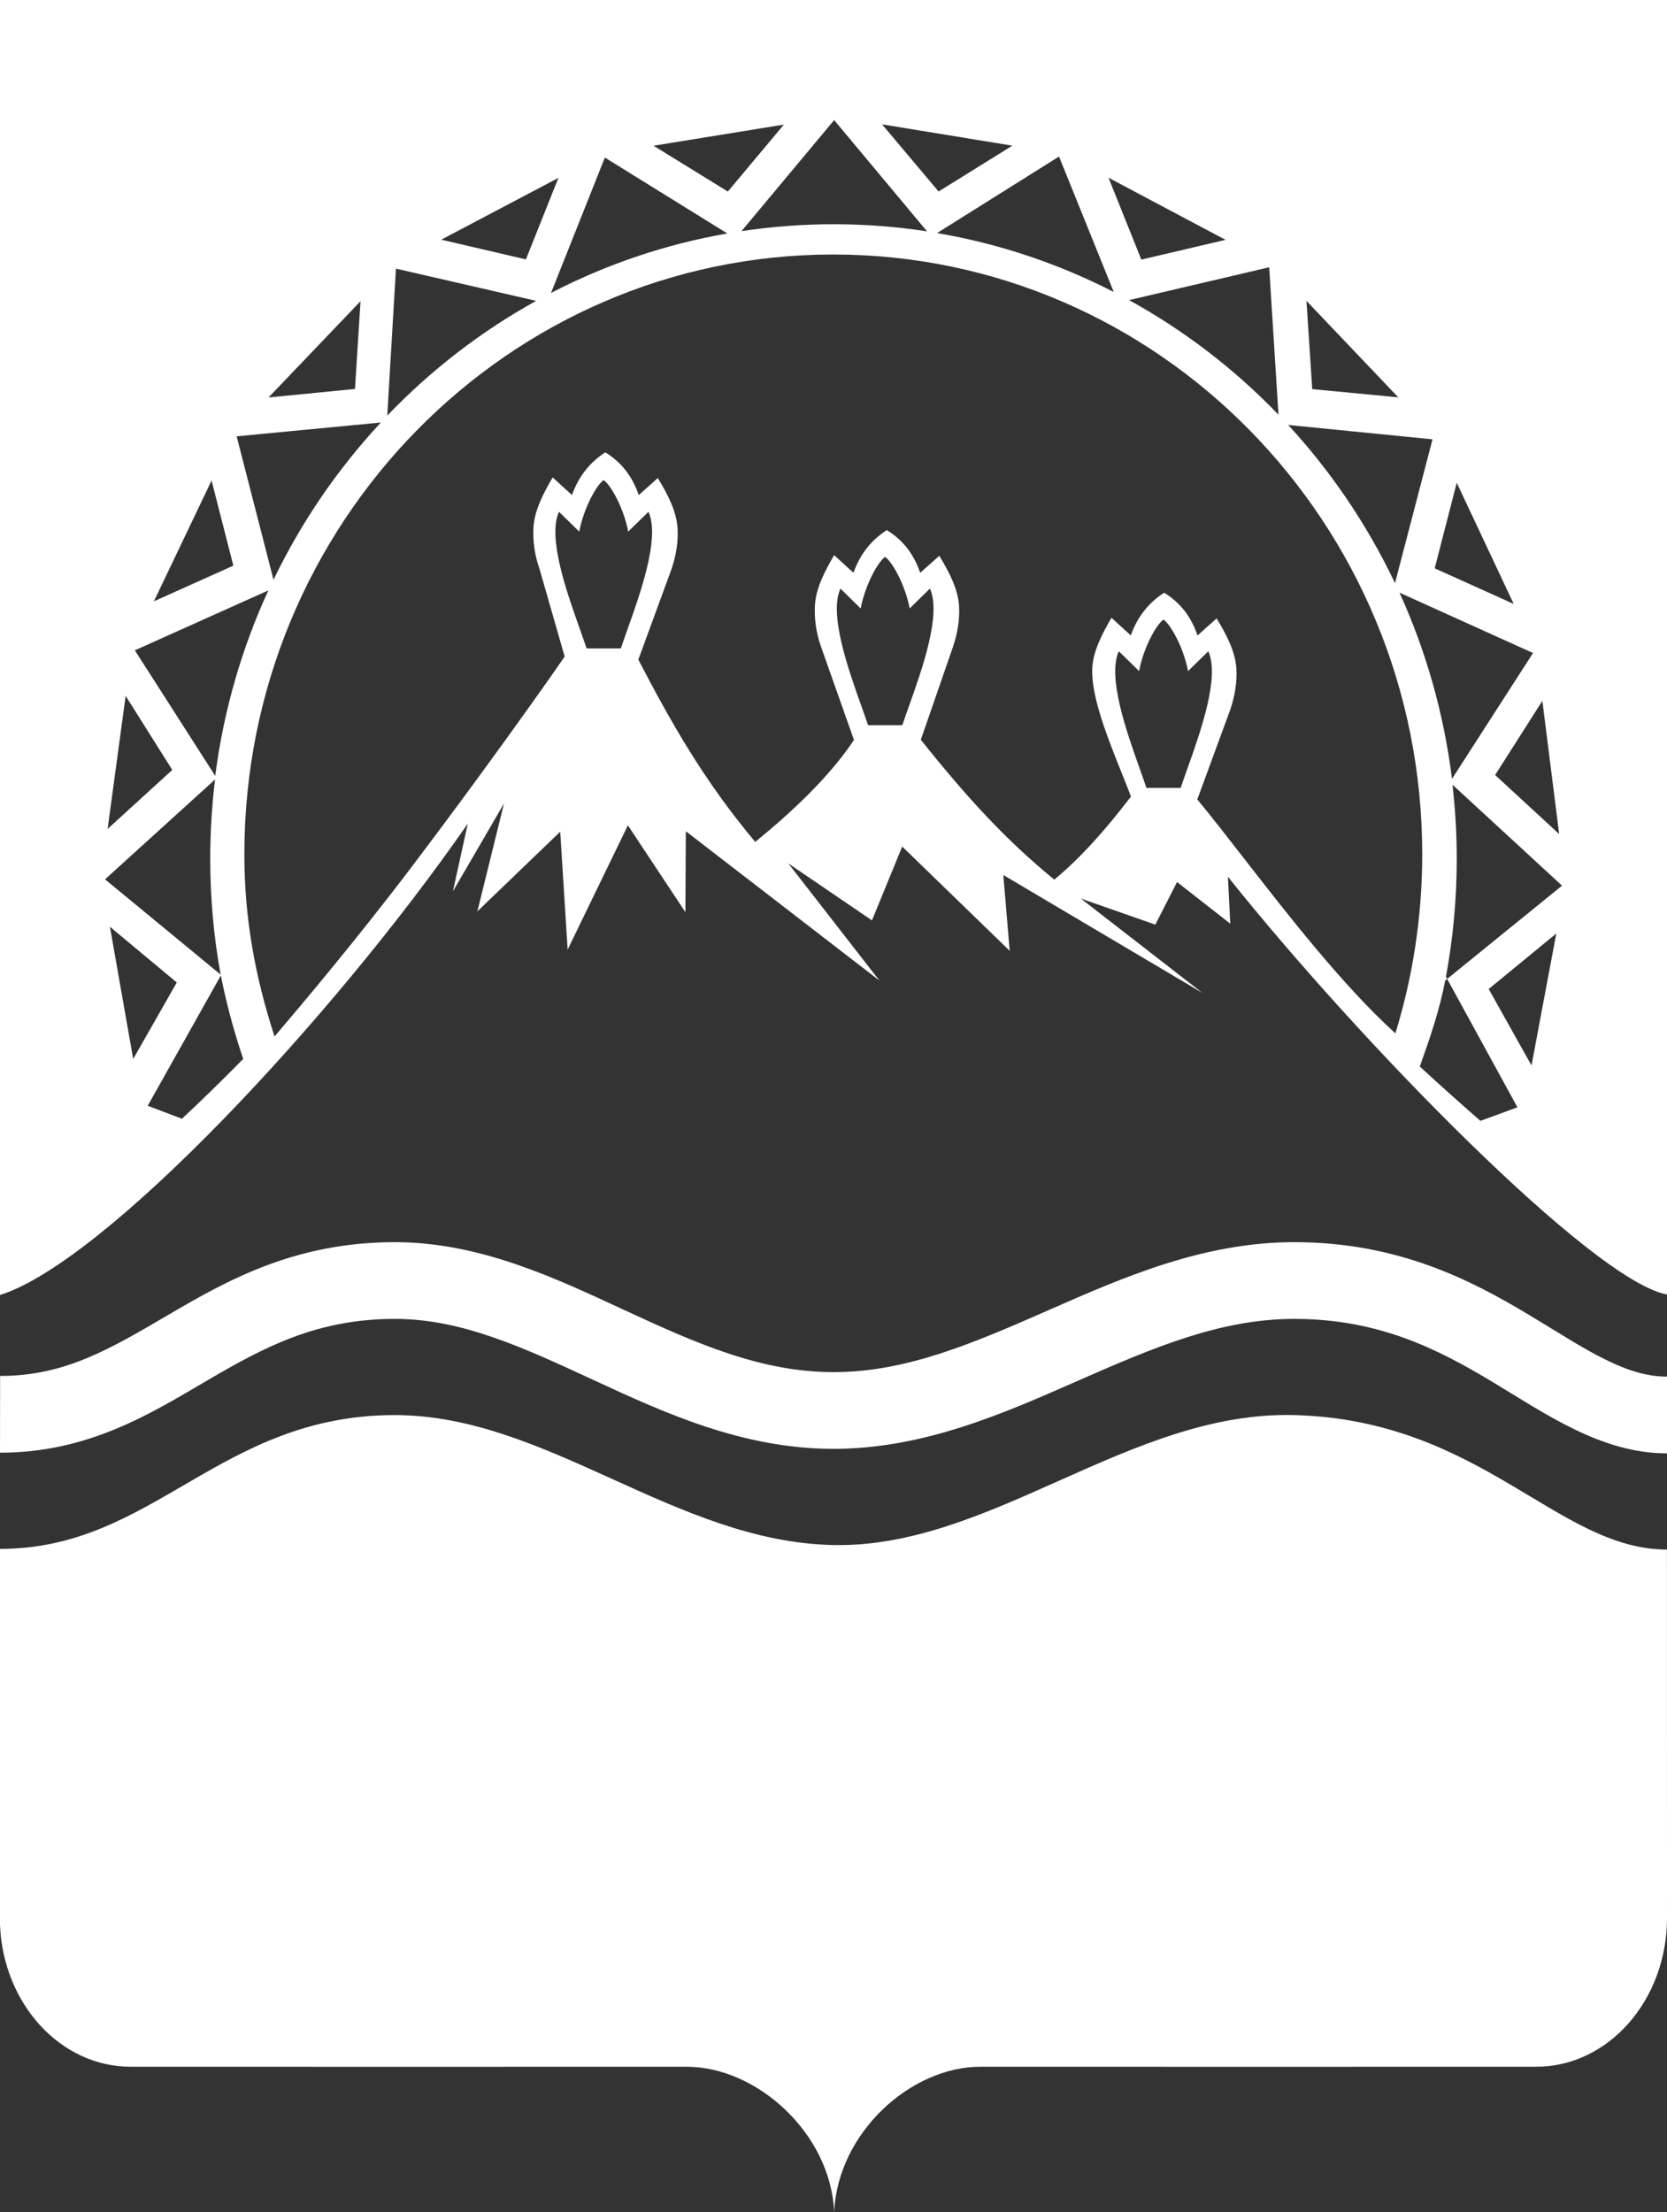
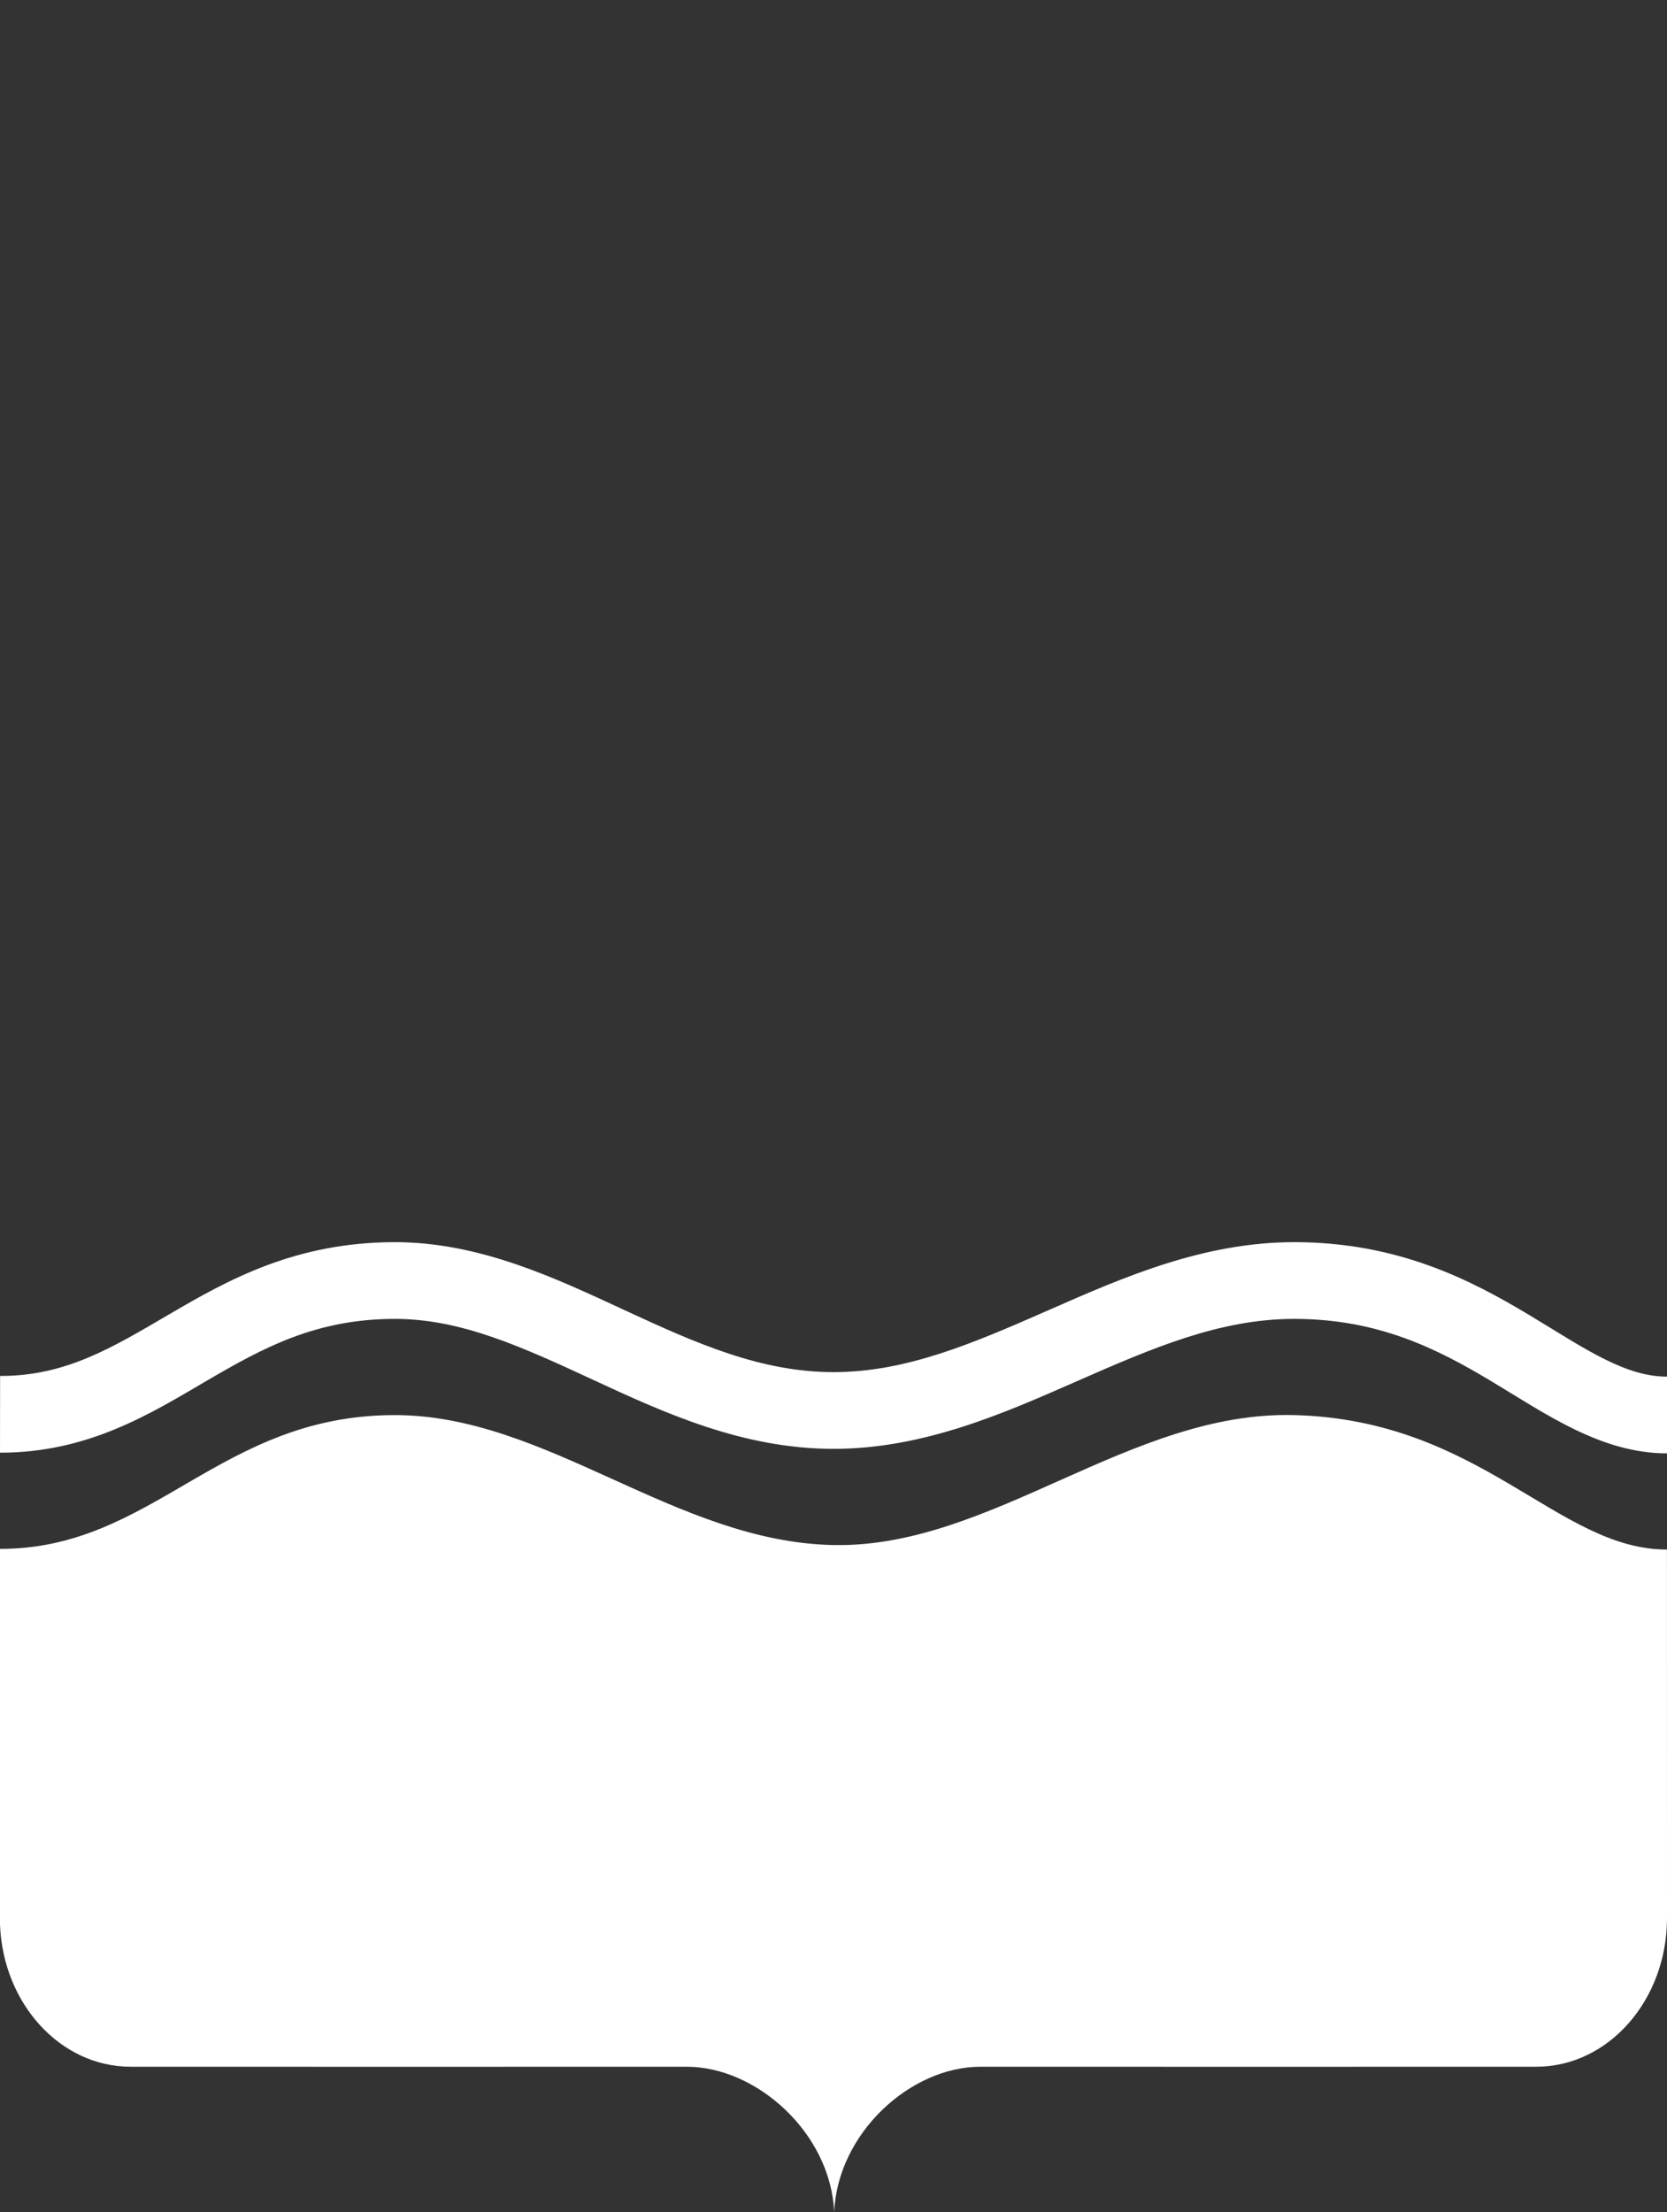
<svg xmlns="http://www.w3.org/2000/svg" width="98" height="130" viewBox="0 0 98 130" fill="none">
  <rect x="0" y="0" width="98" height="130" fill="#333333" stroke="none" />
  <g clip-path="url(#clip0_1250_44867)">
    <path d="M98 112.71C98 117.537 94.557 121.451 90.312 121.451C79.494 121.451 68.518 121.461 57.634 121.451C53.531 121.451 49.24 125.343 49.039 130C48.837 125.343 44.474 121.451 40.371 121.451C29.488 121.461 18.498 121.451 7.679 121.451C3.552 121.451 0.184 117.751 0 113.109V91.019C9.026 91.032 12.895 83.157 23.21 83.157C32.167 83.157 39.708 90.612 49 90.794C58.292 90.976 66.421 82.908 76.079 83.157C87.078 83.44 91.552 91.059 97.997 91.059C97.997 98.276 98 105.493 98 112.71Z" fill="white" />
    <path fill-rule="evenodd" clip-rule="evenodd" d="M0 85.366L0.006 80.857C3.842 80.863 6.523 79.24 9.959 77.229C13.368 75.234 17.346 72.995 23.214 72.995C28.254 72.995 32.741 75.15 36.768 77.014C40.943 78.947 44.736 80.632 49.003 80.632C53.286 80.632 57.205 78.939 61.628 76.997L61.762 76.938C66.01 75.073 70.742 72.995 76.082 72.995C82.166 72.995 86.444 75.206 89.865 77.255C91.624 78.309 92.972 79.199 94.365 79.888C95.699 80.548 96.846 80.897 98 80.897V85.406C94.111 85.406 90.848 83.069 87.635 81.145C84.46 79.243 81.001 77.504 76.082 77.504C71.737 77.504 67.785 79.201 63.369 81.139L63.161 81.231C58.94 83.085 54.257 85.141 49.003 85.141C43.647 85.141 39.023 83.008 34.948 81.122C30.726 79.167 27.13 77.504 23.214 77.504C18.579 77.504 15.465 79.202 12.151 81.141C8.864 83.065 5.19 85.373 0 85.366Z" fill="white" />
    <path fill-rule="evenodd" clip-rule="evenodd" d="M38.122 30.074L37.32 30.86C37.587 30.598 37.855 30.336 38.122 30.074ZM49.408 34.589L50.599 35.756C50.202 35.367 49.805 34.978 49.408 34.589ZM53.477 35.756L54.668 34.589C54.271 34.978 53.874 35.367 53.477 35.756Z" fill="white" />
-     <path fill-rule="evenodd" clip-rule="evenodd" d="M98 76.07V0H0V76.101C6.175 74.16 19.563 59.842 27.5 48.402L26.626 52.381L29.629 47.216L28.064 53.557L32.934 48.875L33.371 55.803L36.912 48.501L40.295 53.605L40.318 48.847L51.698 57.621L46.343 50.738L51.261 54.086L53.039 49.748L59.358 55.873L58.983 51.419L70.69 58.35L63.537 52.801L67.92 54.336L69.197 51.832L72.328 54.282L72.185 51.519C79.919 61.215 93.673 75.289 98 76.07ZM16.079 34.069L13.912 25.641L22.39 24.829C19.855 27.552 17.72 30.665 16.079 34.069ZM23.277 15.786L22.767 24.422C25.326 21.755 28.274 19.474 31.519 17.68L23.277 15.786ZM15.786 23.357L21.195 17.7L20.868 22.857L15.786 23.357ZM32.828 10.454L25.941 14.084L30.917 15.242L32.828 10.454ZM32.393 17.215L35.559 9.259L42.757 13.719C39.087 14.358 35.604 15.552 32.393 17.215ZM46.082 7.322L38.422 8.564L42.789 11.257L46.082 7.322ZM51.856 7.308L59.514 8.56L55.178 11.253L51.856 7.308ZM62.258 9.199L55.09 13.696C58.766 14.323 62.257 15.506 65.476 17.159L62.258 9.199ZM65.169 10.445L72.046 14.094L67.097 15.256L65.169 10.445ZM74.613 15.706L66.377 17.636C69.633 19.425 72.591 21.702 75.16 24.369L74.613 15.706ZM76.804 17.681L82.202 23.35L77.145 22.866L76.804 17.681ZM84.215 25.817L75.731 24.973C78.258 27.715 80.383 30.846 82.009 34.269L84.215 25.817ZM82.274 34.826L90.123 38.375L85.359 45.77C84.881 41.907 83.822 38.228 82.274 34.826ZM88.988 35.49L85.639 28.37L84.344 33.397L88.988 35.49ZM90.673 41.185L91.661 49.013L87.896 45.544L90.673 41.185ZM90.035 62.61L91.491 54.858L87.518 58.12L90.035 62.61ZM12.653 45.594L7.928 38.217L15.776 34.695C14.219 38.082 13.147 41.745 12.653 45.594ZM12.438 28.239L9.046 35.337L13.718 33.241L12.438 28.239ZM6.326 48.712L7.387 40.894L10.128 45.245L6.326 48.712ZM6.462 54.46L7.83 62.229L10.392 57.735L6.462 54.46ZM10.695 65.743L8.684 64.98L12.983 57.323C13.283 58.832 13.676 60.339 14.168 61.835C14.211 61.965 14.255 62.094 14.299 62.223L14.065 62.461L13.948 62.579C12.887 63.652 11.803 64.71 10.695 65.743ZM6.175 51.674L12.969 57.271C12.569 55.065 12.359 52.792 12.359 50.468C12.359 48.889 12.456 47.334 12.643 45.806L6.175 51.674ZM48.985 14.956C68.099 14.956 83.61 30.746 83.61 50.19C83.61 53.86 83.057 57.399 82.032 60.726C78.933 57.903 75.754 53.815 73.109 50.414C72.116 49.137 71.198 47.957 70.388 46.977L72.334 41.678C72.592 40.906 72.733 40.088 72.685 39.296C72.626 38.304 72.118 37.316 71.523 36.341L70.402 37.343C70.031 36.268 69.425 35.44 68.437 34.831C67.498 35.44 66.859 36.265 66.478 37.34L65.341 36.303C64.783 37.265 64.283 38.232 64.217 39.197C64.104 40.846 65.128 43.395 65.907 45.336C66.13 45.89 66.333 46.394 66.484 46.814C65.124 48.586 63.634 50.325 61.979 51.691C59.007 49.255 56.794 46.788 54.132 43.475L56.029 37.997C56.288 37.225 56.429 36.407 56.381 35.615C56.321 34.623 55.813 33.635 55.218 32.66L54.098 33.661C53.727 32.587 53.121 31.759 52.133 31.15C51.194 31.759 50.554 32.584 50.173 33.659L49.037 32.622C48.478 33.584 47.979 34.551 47.912 35.516C47.856 36.34 47.98 37.193 48.261 37.988L50.203 43.483C48.736 45.682 46.553 47.717 44.398 49.474C41.363 45.854 39.453 42.458 37.526 38.763L39.482 33.429C39.74 32.657 39.881 31.839 39.833 31.047C39.774 30.056 39.266 29.067 38.671 28.092L37.551 29.094C37.179 28.019 36.574 27.192 35.585 26.582C34.646 27.191 34.007 28.016 33.626 29.091L32.489 28.054C31.931 29.016 31.431 29.983 31.365 30.948C31.309 31.772 31.433 32.625 31.713 33.42L33.195 38.581C32.029 40.291 28.114 45.786 24.172 50.981C20.843 55.369 17.546 59.252 16.294 60.726L16.139 60.91C14.992 57.373 14.366 53.961 14.366 50.19C14.366 30.746 29.882 14.956 48.985 14.956ZM34.053 31.241C34.313 29.849 35.083 28.477 35.487 28.215C35.892 28.477 36.671 29.849 36.931 31.241L37.32 30.86L38.122 30.074C38.725 31.398 37.923 34.025 37.193 36.124C37.088 36.423 36.985 36.712 36.888 36.985C36.74 37.402 36.604 37.782 36.498 38.104H34.486C34.379 37.782 34.244 37.402 34.096 36.985C33.318 34.803 32.173 31.587 32.862 30.074L33.662 30.858L34.053 31.241ZM52.034 32.729C51.629 32.992 50.859 34.363 50.599 35.756L49.408 34.589C48.719 36.102 49.865 39.319 50.642 41.502C50.791 41.918 50.926 42.297 51.032 42.619H53.045C53.151 42.297 53.286 41.918 53.434 41.501C54.212 39.319 55.358 36.102 54.668 34.589L53.477 35.756C53.218 34.363 52.439 32.992 52.034 32.729ZM66.965 39.438C67.225 38.045 67.994 36.674 68.399 36.412C68.804 36.674 69.583 38.045 69.843 39.438L70.641 38.656L71.034 38.271C71.723 39.784 70.577 43.001 69.8 45.183L69.799 45.184C69.651 45.601 69.516 45.979 69.41 46.301H67.397C67.291 45.979 67.156 45.6 67.008 45.183C66.23 43.001 65.084 39.784 65.773 38.271L66.162 38.651L66.965 39.438ZM49.039 7.058L43.59 13.583C45.358 13.317 47.166 13.177 49.006 13.177C50.873 13.177 52.706 13.32 54.497 13.594L49.039 7.058ZM91.829 52.045L85.39 46.115C85.553 47.543 85.64 48.996 85.64 50.468C85.64 52.837 85.42 55.153 85.005 57.398L85.075 57.526L84.964 57.616C84.607 59.417 84.102 60.897 83.468 62.672C84.641 63.756 85.832 64.82 87.034 65.868L89.207 65.07L85.075 57.526L91.829 52.045Z" fill="white" />
  </g>
  <defs>
    <clipPath id="clip0_1250_44867">
      <rect width="98" height="130" fill="white" />
    </clipPath>
  </defs>
</svg>